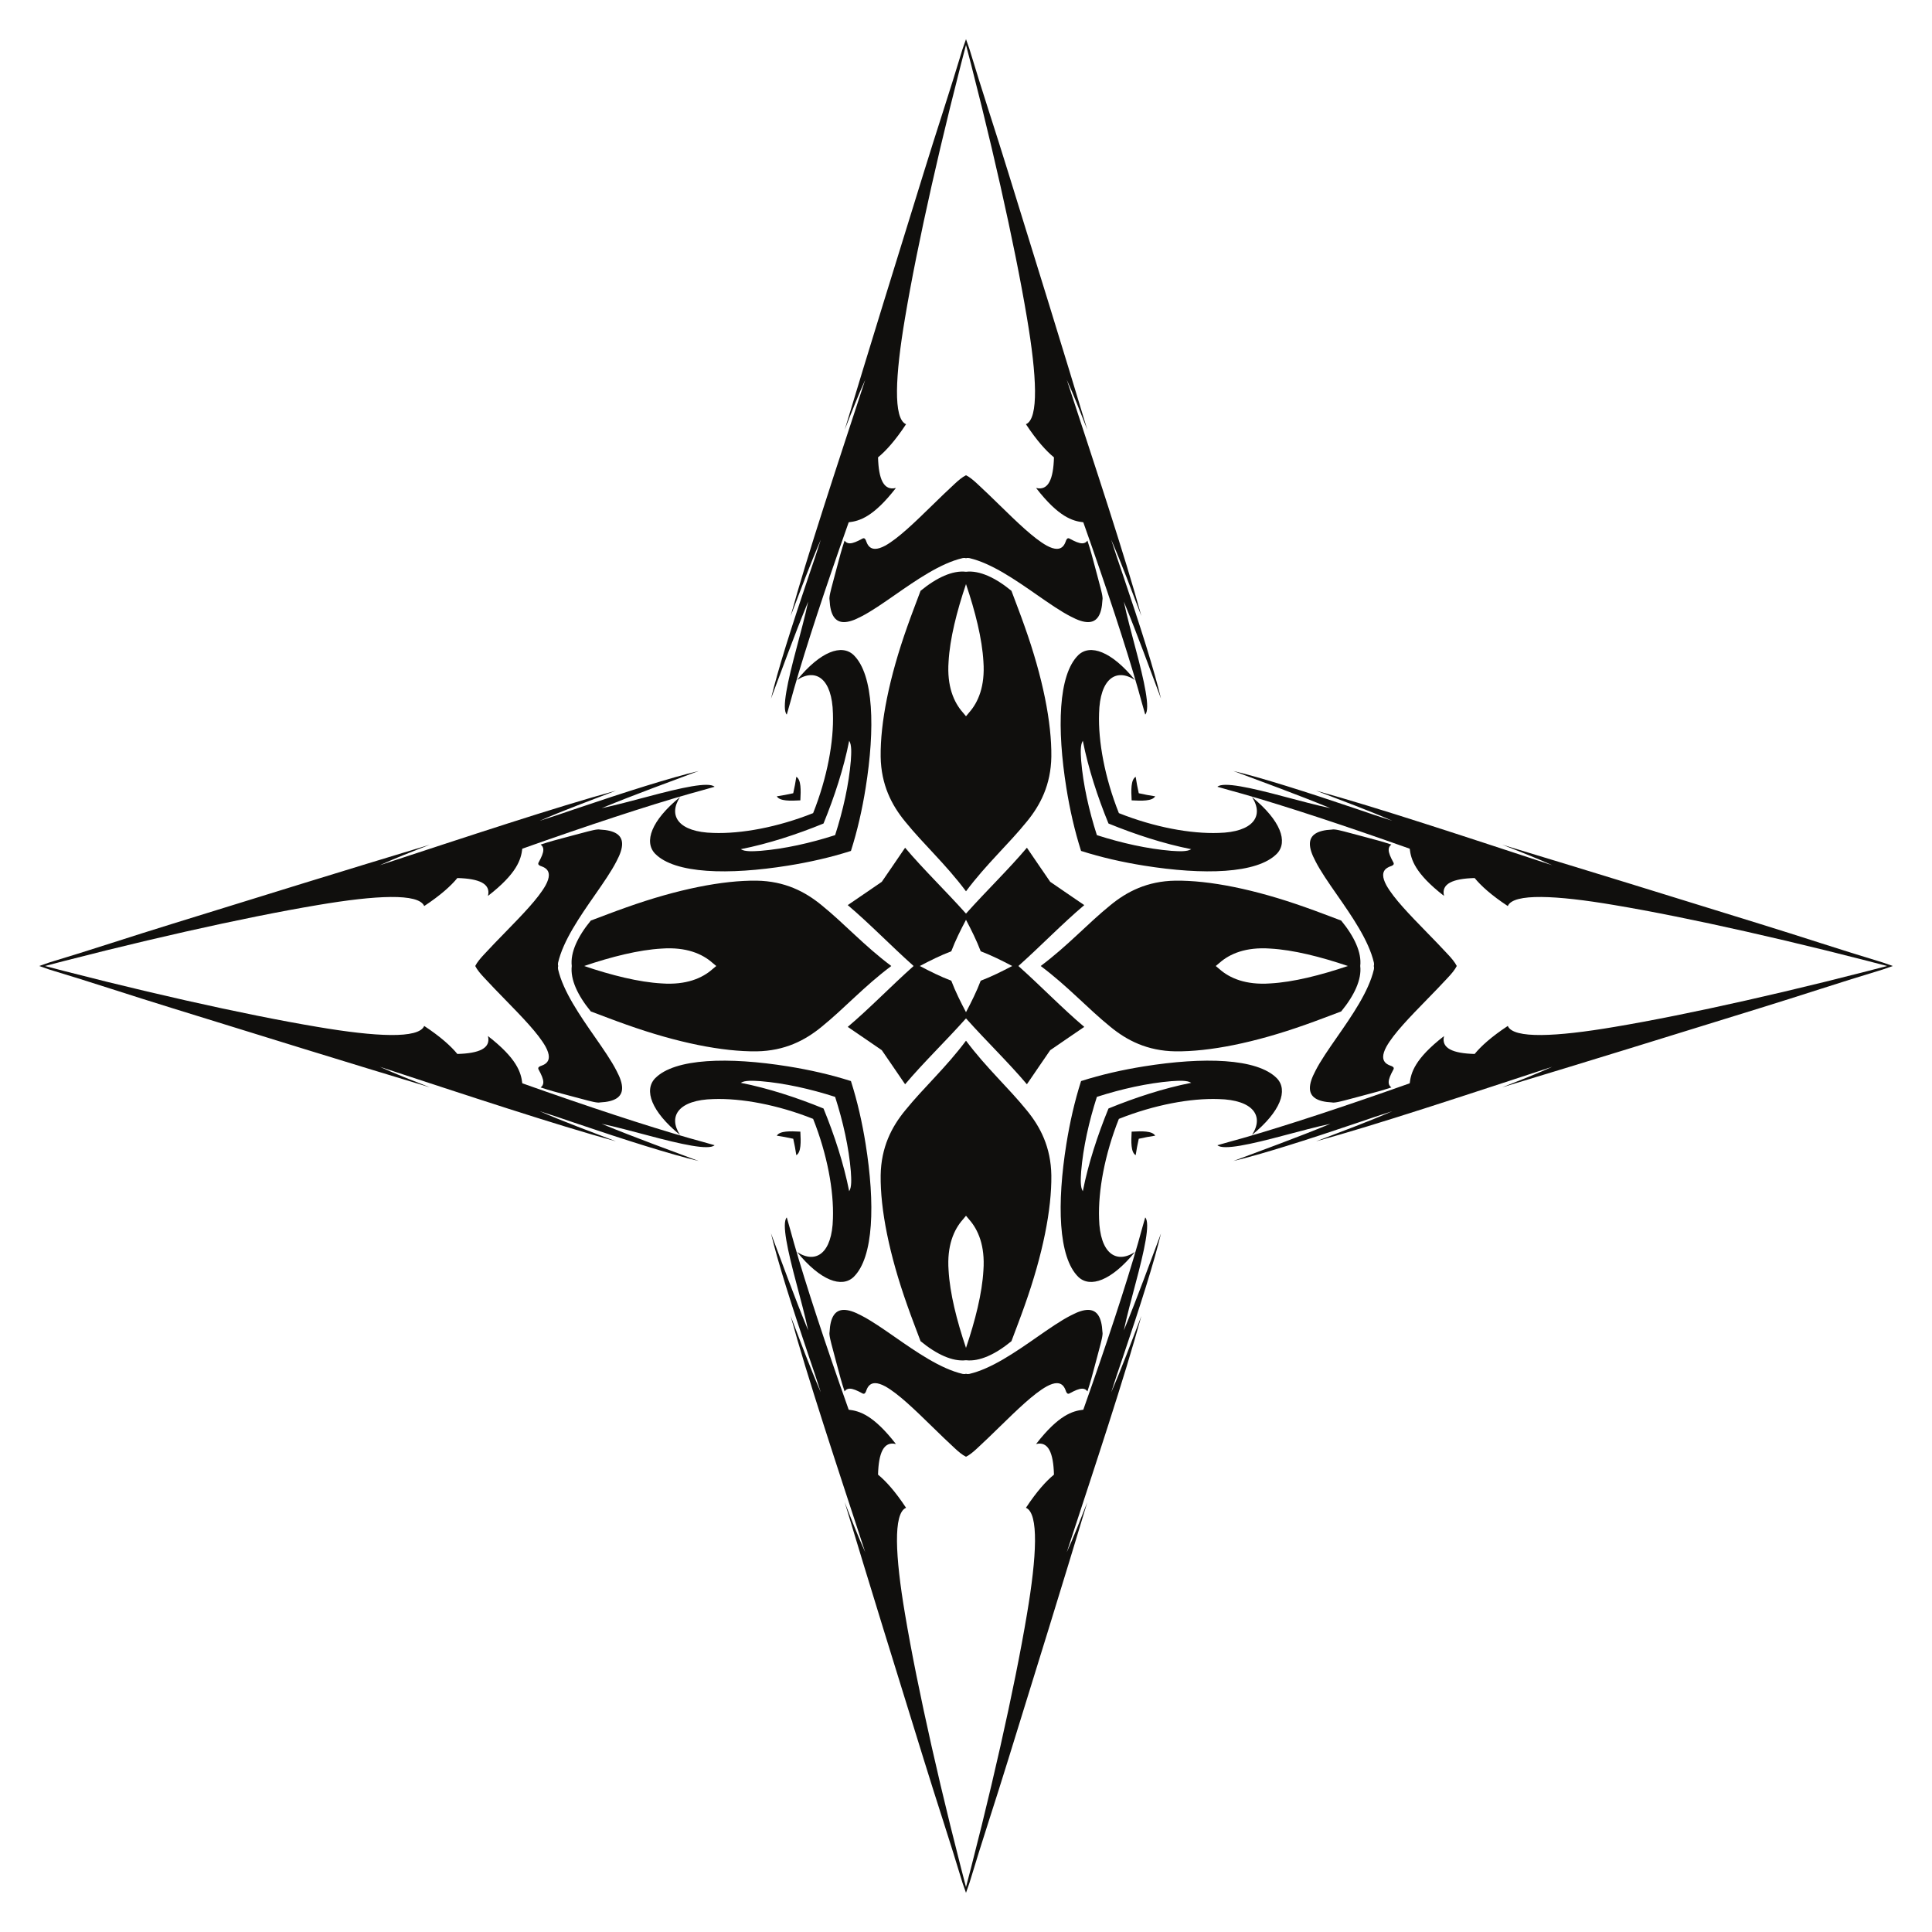
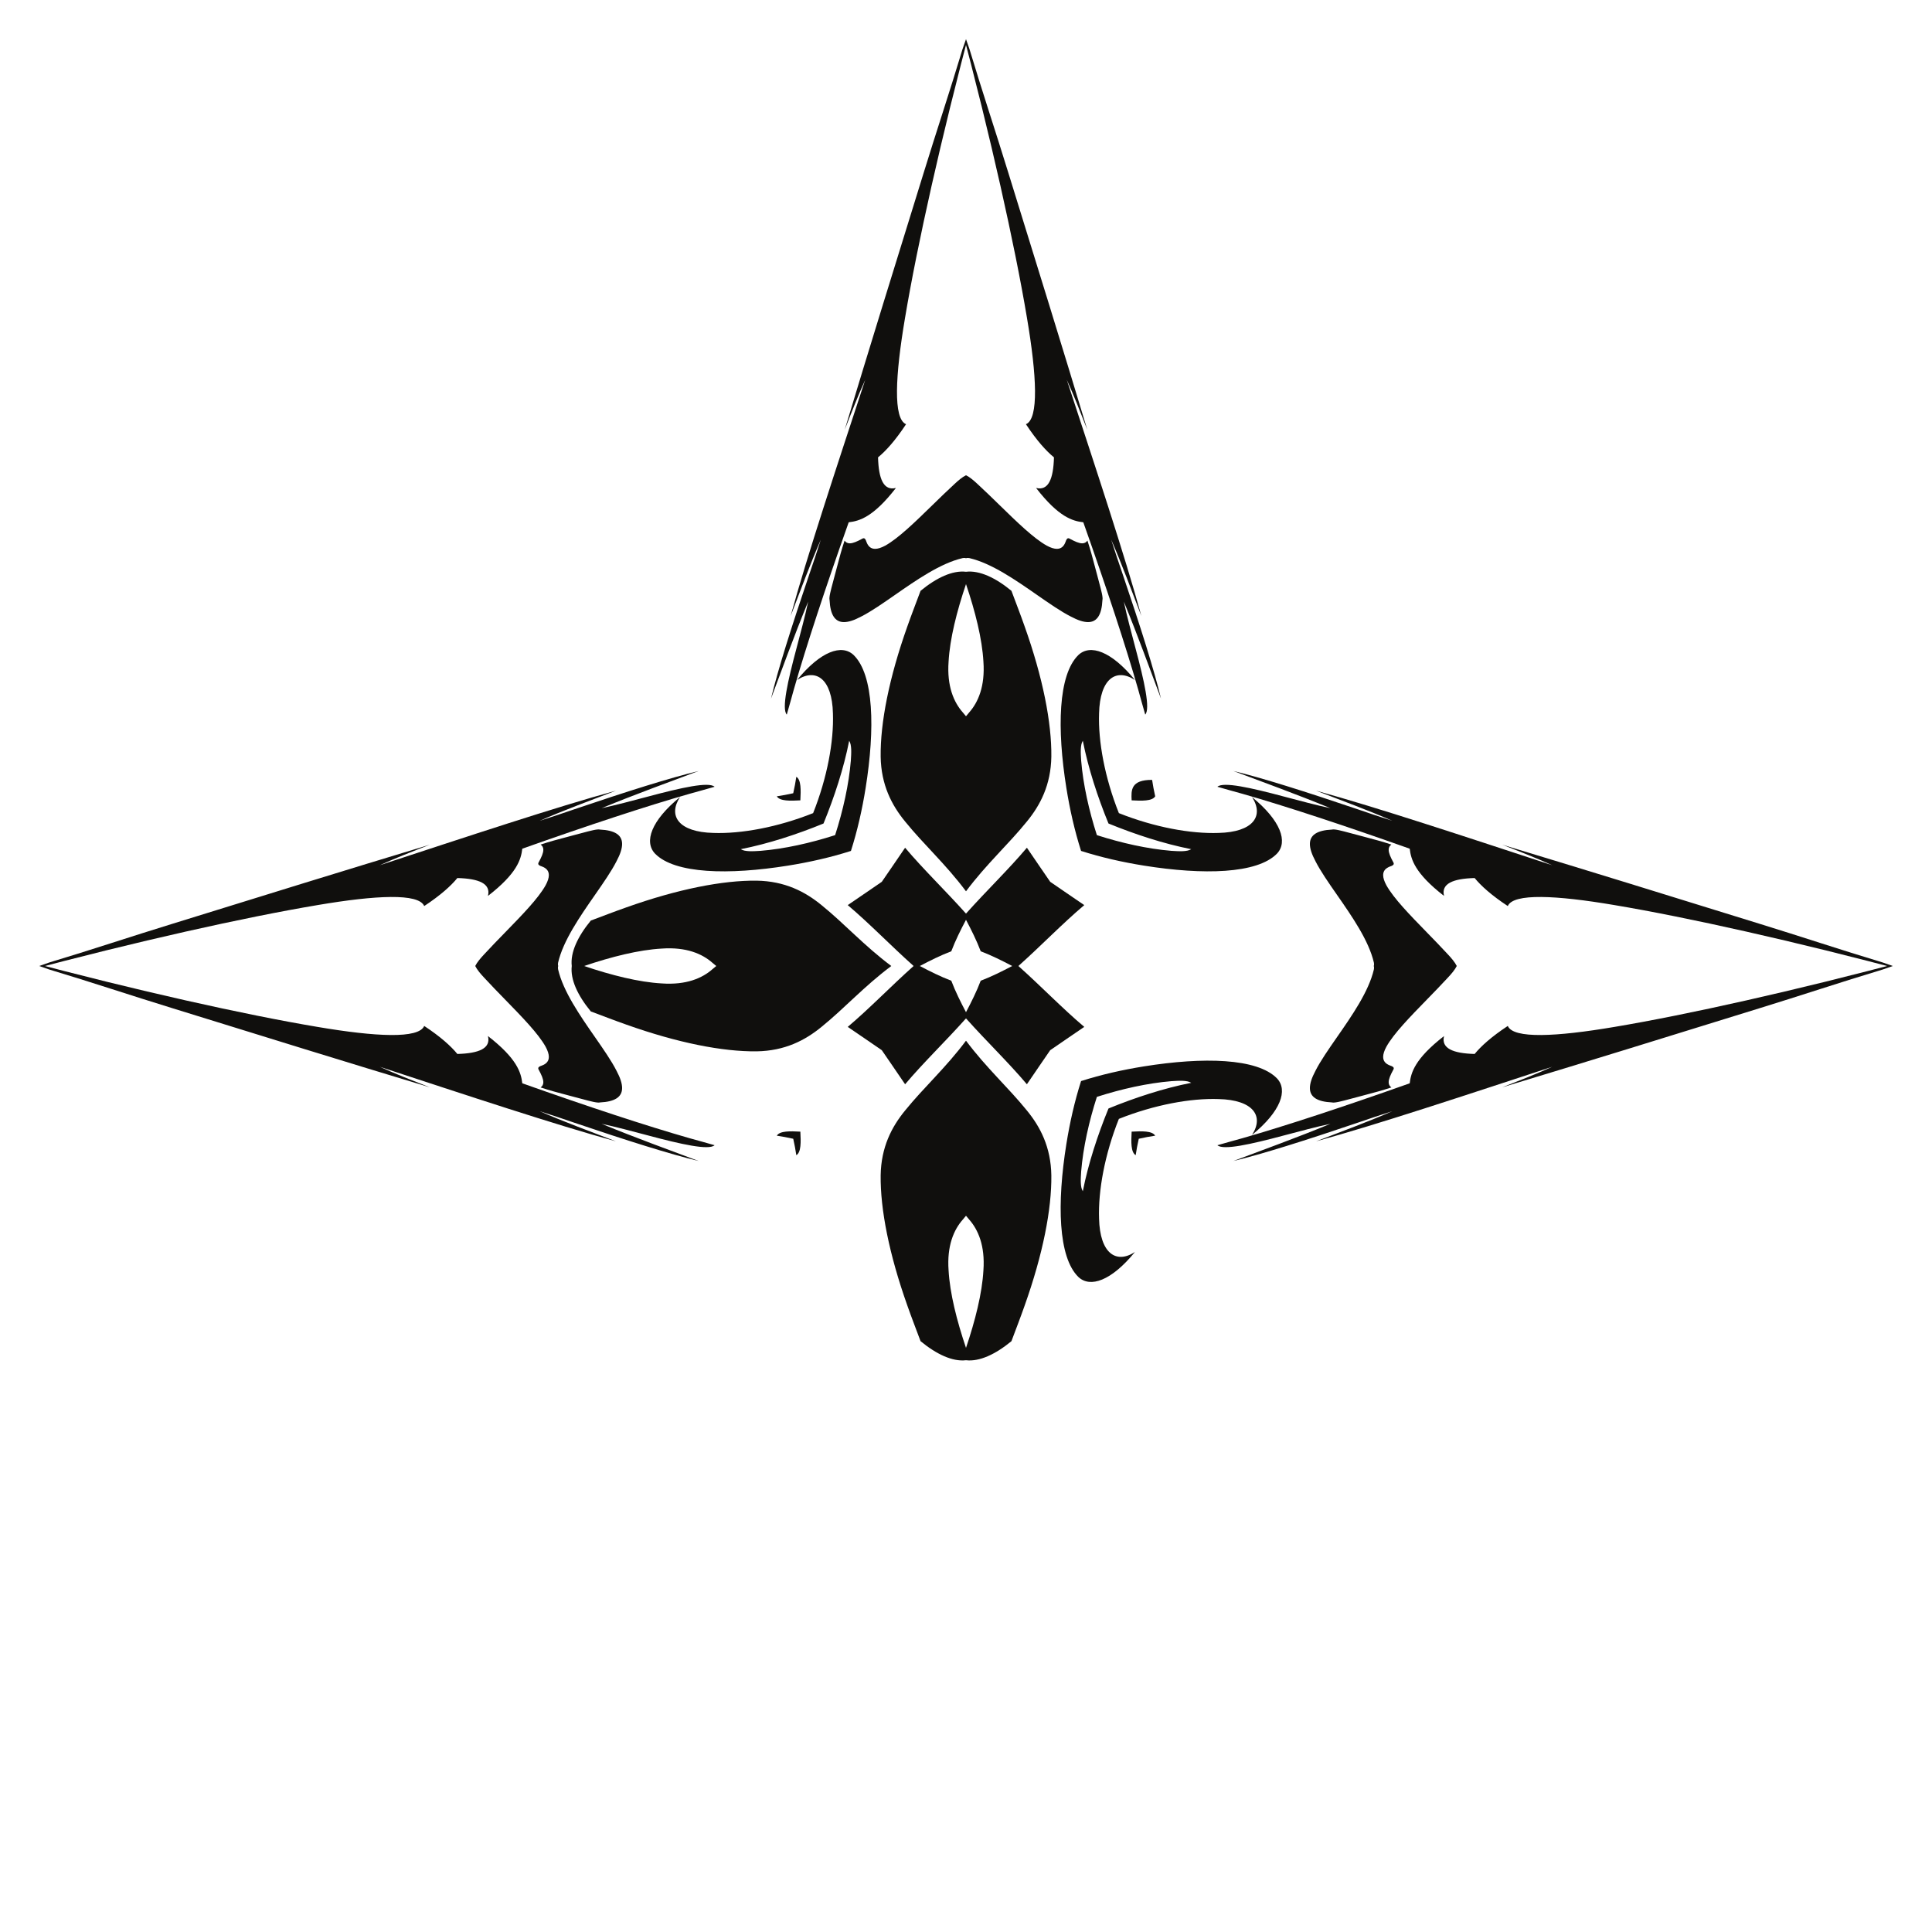
<svg xmlns="http://www.w3.org/2000/svg" version="1.1" id="Layer_1" x="0px" y="0px" viewBox="466 -14 1628 1628" style="enable-background:new 466 -14 1628 1628;" xml:space="preserve">
  <g>
    <path style="fill:#100F0D;" d="M1280,737.054c17.226-23.044,35.641-39.436,51.277-58.773   c11.318-13.772,20.255-30.889,20.635-54.684c0.319-28.615-7.075-66.395-22.521-109.828   c-3.44-9.799-7.316-19.781-11.105-29.923c-13.508-11.104-26.967-17.365-38.287-16.054   c-11.32-1.311-24.779,4.95-38.287,16.054c-3.788,10.142-7.664,20.124-11.105,29.923   c-15.446,43.433-22.84,81.213-22.521,109.828c0.38,23.794,9.317,40.911,20.635,54.684   C1244.359,697.618,1262.773,714.01,1280,737.054z M1265.318,543.614c1.062-19.304,6.903-42.423,14.682-65.409   c7.779,22.986,13.62,46.105,14.682,65.409c1.47,20.646-4.419,34.193-12.055,42.789   c-0.891,1.008-1.763,2.07-2.628,3.151c-0.865-1.081-1.737-2.143-2.628-3.151   C1269.737,577.807,1263.847,564.26,1265.318,543.614z" />
    <path style="fill:#100F0D;" d="M1278.447,456.154c0.517,0,1.035,0.09,1.553,0.222c0.518-0.132,1.036-0.222,1.553-0.222   c0.435,0,0.876,0.047,1.313,0.14c18.546,4.277,38.991,18.497,57.029,31.043   c10.303,7.165,20.034,13.934,28.406,18.184c5.924,3.16,10.678,4.696,14.532,4.696   c7.557,0,11.524-6.085,12.128-18.604c0.637-2.11-1.11-8.58-2.799-14.838c-0.528-1.957-1.075-3.982-1.538-5.833   c-0.773-2.788-1.508-5.591-2.22-8.302c-1.701-6.481-3.459-13.181-6.036-20.971l-0.043-0.13l-0.08,0.111   c-1.06,1.47-2.475,2.185-4.324,2.184c-2.733,0-6.117-1.524-10.358-3.814c-0.475-0.316-0.92-0.478-1.316-0.478   c-1.183,0-1.806,1.396-2.302,2.905c-1.452,4.059-3.861,6.033-7.364,6.033c-2.363-0.001-5.161-0.889-8.555-2.719   c-11.02-6.134-24.982-19.746-39.763-34.157c-6.122-5.968-12.451-12.14-18.656-17.845   c-3.067-2.858-6.444-5.758-9.607-7.3c-3.163,1.542-6.541,4.442-9.608,7.3   c-6.204,5.706-12.534,11.877-18.656,17.845c-14.781,14.412-28.743,28.023-39.763,34.157   c-3.394,1.83-6.192,2.718-8.555,2.719c-3.503,0-5.912-1.974-7.364-6.033c-0.497-1.508-1.119-2.905-2.302-2.905   c-0.396,0-0.84,0.162-1.316,0.478c-4.241,2.289-7.625,3.814-10.358,3.814c-1.849,0.001-3.264-0.714-4.324-2.184   l-0.08-0.111l-0.043,0.13c-2.577,7.79-4.336,14.49-6.036,20.971c-0.711,2.711-1.447,5.514-2.22,8.302   c-0.463,1.851-1.009,3.876-1.538,5.833c-1.69,6.257-3.437,12.727-2.799,14.838   c0.604,12.518,4.571,18.604,12.128,18.604c3.854,0,8.608-1.536,14.532-4.696c8.372-4.251,18.103-11.019,28.406-18.184   c18.038-12.546,38.483-26.766,57.029-31.043C1277.571,456.201,1278.012,456.154,1278.447,456.154z" />
    <path style="fill:#100F0D;" d="M1115.674,574.708c9.416-25.021,19.227-52.33,31.339-81.78   c-2.515,12.035-6.406,26.241-9.783,39.118c-7.485,27.974-12.699,51.248-8.254,56.115   c2.109-7.123,3.876-13.884,5.968-21.259c10.371-36.266,26.465-85.12,46.214-140.796   c9.04-1.048,20.759-4.371,39.801-28.928c-10.336,2.543-14.588-7.429-15.083-25.786   c6.421-5.253,14.35-13.891,23.619-27.932c-10.993-4.564-9.109-40.901-0.891-89.493   c5.335-31.791,12.941-69.458,22.348-111.215c4.809-21.343,10.088-43.734,15.795-66.879   c2.882-11.686,5.872-23.556,8.966-35.568c1.405-5.455,2.838-10.947,4.286-16.453   c1.447,5.507,2.881,10.998,4.286,16.453c3.094,12.011,6.084,23.881,8.966,35.568   c5.708,23.145,10.986,45.535,15.795,66.879c9.407,41.757,17.013,79.424,22.349,111.215   c8.218,48.592,10.103,84.929-0.891,89.493c9.269,14.041,17.198,22.679,23.619,27.932   c-0.495,18.358-4.747,28.329-15.083,25.786c19.043,24.557,30.761,27.88,39.801,28.928   c19.749,55.676,35.843,104.53,46.215,140.796c2.092,7.375,3.859,14.137,5.968,21.259   c4.444-4.866-0.769-28.141-8.254-56.115c-3.377-12.877-7.268-27.083-9.783-39.118   c12.112,29.45,21.923,56.759,31.339,81.78c-5.66-23.723-17.391-60.901-32.319-104.886   c-3.339-9.711-6.649-19.508-9.649-29.056c8.85,20.264,17.161,42.837,25.401,64.293   c-13.918-50.849-38.977-126.264-62.827-198.999c5.534,12.059,11.452,27.178,17.28,42.083   c-20.714-68.76-43.598-142.504-66.523-216.469c-10.794-35.137-22.041-68.589-32.749-104.248   c-0.98-2.801-1.96-5.603-2.939-8.405c-0.98,2.802-1.96,5.603-2.939,8.405   c-10.709,35.659-21.955,69.112-32.75,104.248c-22.925,73.965-45.809,147.708-66.523,216.469   c5.829-14.905,11.746-30.024,17.28-42.083c-23.85,72.735-48.909,148.15-62.827,198.999   c8.24-21.456,16.551-44.029,25.401-64.293c-3,9.548-6.311,19.345-9.65,29.056   C1133.065,513.807,1121.333,550.985,1115.674,574.708z" />
    <path style="fill:#100F0D;" d="M1120.574,657.021c2.485,4.138,11.271,3.861,19.835,3.4c0.003-0,0.007-0.001,0.011-0.001   c0-0.003,0.001-0.007,0.001-0.011c0.461-8.564,0.738-17.35-3.4-19.835c-0.661,4.479-1.528,9.111-2.6,13.847   C1129.685,655.493,1125.054,656.36,1120.574,657.021z" />
    <path style="fill:#100F0D;" d="M1185.34,537.99c-9.94-9.48-27.88-3.27-47.7,21.01c15.93-10.38,29.54-1.06,30.23,28.14   c0.83,23.51-4.76,54.09-16.69,84.04c-29.95,11.93-60.53,17.52-84.04,16.69c-29.2-0.69-38.52-14.3-28.14-30.22   c-24.28,19.81-30.49,37.75-21.01,47.69c16.64,17.02,62.03,18.09,112.02,10.08c18.01-2.88,35.99-6.94,53.03-12.38   c5.44-17.04,9.5-35.02,12.38-53.03C1203.43,600.02,1202.36,554.63,1185.34,537.99z M1182.95,627.02   c-1.66,20.02-6.51,41.79-13.23,62.7c-20.91,6.72-42.68,11.57-62.7,13.23c-6.53,0.42-13.39,0.85-16.8-1.39   c23.31-4.61,47.33-12.47,69.71-21.63c4.58-11.19,8.83-22.79,12.52-34.51c3.69-11.71,6.81-23.54,9.11-35.2   C1183.8,613.63,1183.37,620.49,1182.95,627.02z" />
    <path style="fill:#100F0D;" d="M1521,657.64c10.38,15.93,1.06,29.54-28.14,30.23c-23.51,0.83-54.09-4.76-84.04-16.69   c-11.93-29.95-17.52-60.53-16.69-84.04c0.69-29.2,14.3-38.52,30.23-28.14c-19.81-24.28-37.76-30.49-47.7-21.01   c-17.02,16.64-18.09,62.03-10.08,112.02c2.88,18.01,6.94,35.99,12.38,53.03c17.04,5.44,35.02,9.5,53.03,12.38   c49.99,8.01,95.38,6.94,112.02-10.08C1551.49,695.4,1545.28,677.46,1521,657.64z M1452.98,702.95   c-20.02-1.66-41.79-6.51-62.7-13.23c-6.72-20.91-11.57-42.68-13.23-62.7c-0.42-6.53-0.85-13.39,1.39-16.8   c4.61,23.31,12.47,47.33,21.63,69.71c11.19,4.58,22.79,8.83,34.51,12.52c11.71,3.69,23.54,6.81,35.2,9.11   C1466.37,703.8,1459.51,703.37,1452.98,702.95z" />
-     <path style="fill:#100F0D;" d="M1456.402,728.088c-23.794,0.38-40.911,9.317-54.684,20.635   c-19.336,15.636-35.728,34.05-58.773,51.277c23.044,17.227,39.436,35.641,58.773,51.277   c13.772,11.318,30.89,20.255,54.684,20.635c28.615,0.319,66.395-7.075,109.828-22.521   c9.799-3.44,19.781-7.316,29.923-11.105c11.104-13.508,17.365-26.967,16.054-38.287   c1.311-11.32-4.95-24.779-16.054-38.287c-10.142-3.788-20.124-7.664-29.923-11.105   C1522.797,735.163,1485.017,727.769,1456.402,728.088z M1601.795,800c-22.986,7.779-46.105,13.62-65.409,14.682   c-20.646,1.47-34.193-4.419-42.789-12.055c-1.008-0.891-2.07-1.763-3.151-2.628   c1.081-0.865,2.143-1.737,3.151-2.628c8.595-7.636,22.143-13.525,42.789-12.055   C1555.69,786.38,1578.809,792.221,1601.795,800z" />
    <path style="fill:#100F0D;" d="M1638.349,697.755l0.111-0.08l-0.13-0.043c-7.79-2.577-14.491-4.336-20.971-6.036   c-2.711-0.711-5.514-1.447-8.302-2.22c-1.851-0.463-3.876-1.009-5.833-1.538   c-6.257-1.69-12.728-3.437-14.838-2.799c-12.518,0.604-18.604,4.571-18.604,12.128c0,3.854,1.536,8.608,4.696,14.532   c4.251,8.372,11.019,18.103,18.185,28.406c12.546,18.038,26.766,38.483,31.043,57.029   c0.093,0.436,0.14,0.878,0.14,1.313c0,0.517-0.089,1.035-0.222,1.553c0.132,0.518,0.222,1.036,0.222,1.553   c0,0.435-0.047,0.876-0.14,1.313c-4.277,18.546-18.497,38.991-31.043,57.029   c-7.165,10.303-13.934,20.034-18.185,28.406c-3.16,5.924-4.696,10.678-4.696,14.532   c0,7.557,6.085,11.524,18.604,12.128c2.11,0.637,8.58-1.11,14.838-2.8c1.957-0.528,3.982-1.075,5.833-1.538   c2.788-0.773,5.591-1.508,8.302-2.22c6.48-1.701,13.181-3.459,20.971-6.036l0.13-0.043l-0.111-0.08   c-1.47-1.06-2.185-2.475-2.184-4.324c0-2.733,1.524-6.117,3.814-10.358c0.316-0.475,0.478-0.92,0.478-1.316   c0-1.183-1.396-1.806-2.905-2.302c-4.059-1.452-6.033-3.861-6.033-7.364c0.001-2.363,0.889-5.161,2.719-8.555   c6.134-11.02,19.746-24.982,34.157-39.763c5.968-6.122,12.14-12.451,17.845-18.656   c2.858-3.067,5.758-6.444,7.3-9.607c-1.542-3.163-4.442-6.541-7.3-9.608   c-5.706-6.204-11.877-12.534-17.845-18.656c-14.412-14.781-28.023-28.743-34.157-39.763   c-1.83-3.394-2.718-6.192-2.719-8.555c0-3.503,1.974-5.912,6.033-7.364c1.508-0.497,2.905-1.119,2.905-2.302   c0-0.396-0.162-0.84-0.478-1.316c-2.289-4.241-3.814-7.625-3.814-10.358   C1636.165,700.23,1636.879,698.815,1638.349,697.755z" />
    <path style="fill:#100F0D;" d="M2052.574,797.061c-35.659-10.709-69.112-21.955-104.248-32.75   c-73.965-22.925-147.708-45.809-216.469-66.523c14.905,5.829,30.024,11.746,42.083,17.28   c-72.736-23.85-148.15-48.909-198.999-62.827c21.456,8.24,44.029,16.552,64.293,25.401   c-9.548-3-19.345-6.311-29.056-9.65c-43.985-14.928-81.163-26.659-104.886-32.319   c25.021,9.416,52.33,19.227,81.781,31.339c-12.035-2.515-26.241-6.406-39.118-9.783   c-27.974-7.485-51.248-12.699-56.114-8.254c7.122,2.109,13.884,3.876,21.259,5.968   c36.266,10.371,85.12,26.465,140.796,46.214c1.048,9.04,4.371,20.759,28.928,39.801   c-2.543-10.336,7.429-14.588,25.786-15.083c5.253,6.421,13.891,14.35,27.932,23.619   c4.564-10.993,40.901-9.109,89.493-0.891c31.791,5.335,69.458,12.941,111.215,22.348   c21.343,4.809,43.734,10.088,66.879,15.796c11.686,2.882,23.556,5.872,35.568,8.966   c5.455,1.405,10.947,2.838,16.453,4.286c-5.507,1.447-10.998,2.881-16.453,4.286   c-12.011,3.094-23.881,6.084-35.568,8.966c-23.145,5.708-45.535,10.986-66.879,15.796   c-41.757,9.407-79.424,17.013-111.215,22.348c-48.592,8.218-84.929,10.103-89.493-0.891   c-14.041,9.269-22.679,17.198-27.932,23.619c-18.358-0.495-28.329-4.747-25.786-15.083   c-24.557,19.043-27.88,30.761-28.928,39.801c-55.676,19.749-104.529,35.843-140.796,46.214   c-7.375,2.092-14.137,3.859-21.259,5.968c4.866,4.444,28.14-0.769,56.114-8.254   c12.877-3.377,27.083-7.268,39.118-9.783c-29.45,12.112-56.759,21.923-81.781,31.339   c23.723-5.66,60.901-17.391,104.886-32.319c9.711-3.339,19.508-6.649,29.056-9.65   c-20.264,8.85-42.837,17.161-64.293,25.401c50.849-13.918,126.264-38.977,198.999-62.827   c-12.059,5.534-27.179,11.452-42.083,17.28c68.76-20.714,142.504-43.598,216.469-66.523   c35.137-10.794,68.589-22.041,104.248-32.75c2.801-0.98,5.603-1.96,8.405-2.939   C2058.177,799.02,2055.376,798.04,2052.574,797.061z" />
-     <path style="fill:#100F0D;" d="M1419.579,660.409c0.001,0.003,0.001,0.007,0.001,0.011c0.003,0,0.007,0.001,0.011,0.001   c8.564,0.461,17.35,0.738,19.835-3.4c-4.479-0.661-9.111-1.528-13.847-2.6c-1.071-4.736-1.938-9.368-2.6-13.847   C1418.841,643.06,1419.118,651.845,1419.579,660.409z" />
+     <path style="fill:#100F0D;" d="M1419.579,660.409c0.001,0.003,0.001,0.007,0.001,0.011c0.003,0,0.007,0.001,0.011,0.001   c8.564,0.461,17.35,0.738,19.835-3.4c-1.071-4.736-1.938-9.368-2.6-13.847   C1418.841,643.06,1419.118,651.845,1419.579,660.409z" />
    <path style="fill:#100F0D;" d="M1280,862.946c-17.227,23.044-35.642,39.436-51.277,58.773   c-11.318,13.773-20.256,30.89-20.635,54.684c-0.319,28.615,7.075,66.395,22.521,109.828   c3.44,9.799,7.316,19.781,11.105,29.923c13.508,11.104,26.967,17.365,38.287,16.054   c11.32,1.311,24.778-4.95,38.287-16.054c3.788-10.142,7.664-20.124,11.105-29.923   c15.446-43.433,22.84-81.213,22.521-109.828c-0.38-23.794-9.317-40.911-20.635-54.684   C1315.641,902.382,1297.226,885.99,1280,862.946z M1294.682,1056.386c-1.062,19.304-6.903,42.423-14.682,65.409   c-7.779-22.986-13.62-46.105-14.682-65.409c-1.47-20.646,4.419-34.194,12.055-42.789   c0.891-1.008,1.763-2.07,2.628-3.151c0.865,1.081,1.736,2.143,2.628,3.151   C1290.263,1022.192,1296.153,1035.74,1294.682,1056.386z" />
-     <path style="fill:#100F0D;" d="M1281.553,1143.846c-0.517,0-1.035-0.09-1.553-0.222c-0.518,0.132-1.036,0.222-1.553,0.222   c-0.435,0-0.876-0.047-1.313-0.14c-18.546-4.277-38.991-18.497-57.029-31.043   c-10.303-7.165-20.034-13.934-28.406-18.185c-5.924-3.16-10.678-4.696-14.532-4.696   c-7.557,0-11.524,6.085-12.128,18.604c-0.637,2.11,1.11,8.58,2.799,14.838   c0.529,1.957,1.075,3.982,1.538,5.833c0.773,2.788,1.508,5.591,2.22,8.302   c1.701,6.481,3.459,13.181,6.036,20.971l0.043,0.13l0.08-0.111c1.06-1.47,2.475-2.185,4.324-2.184   c2.733,0,6.117,1.524,10.358,3.813c0.475,0.316,0.92,0.478,1.316,0.478c1.183,0,1.806-1.396,2.302-2.905   c1.452-4.059,3.861-6.033,7.364-6.033c2.363,0.001,5.161,0.889,8.555,2.719   c11.02,6.134,24.982,19.746,39.763,34.157c6.122,5.968,12.451,12.14,18.656,17.845   c3.067,2.858,6.444,5.758,9.608,7.3c3.163-1.542,6.541-4.442,9.607-7.3   c6.204-5.706,12.534-11.877,18.656-17.845c14.781-14.412,28.743-28.023,39.763-34.157   c3.394-1.83,6.192-2.718,8.555-2.719c3.503,0,5.912,1.974,7.364,6.033c0.497,1.508,1.119,2.905,2.302,2.905   c0.396,0,0.84-0.162,1.316-0.478c4.241-2.289,7.625-3.813,10.358-3.813c1.849-0.001,3.264,0.714,4.324,2.184   l0.08,0.111l0.043-0.13c2.577-7.79,4.336-14.491,6.036-20.971c0.711-2.711,1.447-5.514,2.22-8.302   c0.462-1.851,1.009-3.876,1.538-5.833c1.69-6.257,3.437-12.727,2.799-14.838   c-0.604-12.518-4.571-18.604-12.128-18.604c-3.854,0-8.608,1.536-14.532,4.696   c-8.372,4.251-18.103,11.019-28.406,18.185c-18.038,12.546-38.483,26.766-57.029,31.043   C1282.429,1143.799,1281.987,1143.846,1281.553,1143.846z" />
-     <path style="fill:#100F0D;" d="M1444.326,1025.292c-9.416,25.021-19.227,52.33-31.339,81.78   c2.515-12.035,6.406-26.241,9.783-39.118c7.485-27.974,12.698-51.248,8.254-56.115   c-2.109,7.123-3.876,13.884-5.968,21.259c-10.371,36.266-26.465,85.12-46.215,140.796   c-9.04,1.048-20.759,4.371-39.801,28.928c10.336-2.543,14.588,7.429,15.083,25.786   c-6.421,5.253-14.35,13.891-23.619,27.932c10.993,4.564,9.109,40.901,0.891,89.493   c-5.335,31.791-12.941,69.458-22.349,111.215c-4.809,21.343-10.087,43.734-15.795,66.879   c-2.882,11.686-5.872,23.556-8.966,35.568c-1.405,5.455-2.838,10.947-4.286,16.453   c-1.448-5.507-2.881-10.998-4.286-16.453c-3.094-12.011-6.084-23.881-8.966-35.568   c-5.708-23.145-10.986-45.535-15.795-66.879c-9.407-41.757-17.013-79.424-22.349-111.215   c-8.218-48.592-10.102-84.929,0.891-89.493c-9.269-14.041-17.198-22.679-23.619-27.932   c0.495-18.358,4.747-28.329,15.083-25.786c-19.043-24.557-30.761-27.88-39.801-28.928   c-19.749-55.676-35.843-104.529-46.215-140.796c-2.092-7.375-3.859-14.137-5.968-21.259   c-4.444,4.866,0.769,28.141,8.254,56.115c3.377,12.877,7.268,27.083,9.783,39.118   c-12.112-29.45-21.923-56.759-31.339-81.78c5.66,23.723,17.392,60.901,32.319,104.886   c3.339,9.711,6.649,19.508,9.65,29.056c-8.85-20.264-17.161-42.837-25.401-64.293   c13.918,50.849,38.977,126.264,62.827,199c-5.534-12.059-11.452-27.179-17.28-42.083   c20.714,68.76,43.598,142.504,66.523,216.469c10.794,35.137,22.041,68.589,32.749,104.248   c0.98,2.802,1.96,5.603,2.94,8.405c0.98-2.802,1.96-5.603,2.939-8.405   c10.709-35.659,21.955-69.112,32.749-104.248c22.925-73.965,45.809-147.708,66.523-216.469   c-5.829,14.905-11.746,30.024-17.28,42.083c23.85-72.736,48.909-148.15,62.827-199   c-8.24,21.456-16.552,44.029-25.401,64.293c3-9.548,6.311-19.344,9.65-29.056   C1426.935,1086.193,1438.667,1049.015,1444.326,1025.292z" />
    <path style="fill:#100F0D;" d="M1439.426,942.979c-2.485-4.138-11.271-3.861-19.835-3.4c-0.003,0-0.007,0.001-0.011,0.001   c-0.001,0.003-0.001,0.007-0.001,0.011c-0.461,8.564-0.738,17.35,3.4,19.835   c0.661-4.479,1.528-9.111,2.6-13.847C1430.315,944.507,1434.946,943.64,1439.426,942.979z" />
    <path style="fill:#100F0D;" d="M1542.01,894.66c-16.64-17.02-62.03-18.09-112.02-10.08c-18.01,2.88-35.99,6.94-53.03,12.38   c-5.44,17.04-9.5,35.02-12.38,53.03c-8.01,49.99-6.94,95.38,10.08,112.02c9.94,9.48,27.88,3.27,47.69-21.01   c-15.92,10.38-29.53,1.06-30.22-28.14c-0.83-23.51,4.76-54.09,16.69-84.04c29.95-11.92,60.53-17.52,84.04-16.69   c29.2,0.69,38.52,14.3,28.14,30.22C1545.28,922.54,1551.49,904.6,1542.01,894.66z M1400.07,920.07   c-4.58,11.19-8.83,22.79-12.52,34.51c-3.69,11.71-6.81,23.54-9.11,35.2c-2.24-3.41-1.81-10.27-1.39-16.8   c1.66-20.02,6.51-41.79,13.23-62.7c20.91-6.72,42.68-11.57,62.7-13.23c6.53-0.42,13.39-0.85,16.8,1.39   C1446.47,903.05,1422.45,910.91,1400.07,920.07z" />
    <path style="fill:#100F0D;" d="M1379.66,748.69c-9.81-6.62-19.35-13.26-28.71-19.64c-6.38-9.36-13.02-18.9-19.64-28.71   C1315.63,718.91,1297.67,736.08,1280,755.85c-17.67-19.77-35.63-36.94-51.31-55.51c-6.62,9.81-13.26,19.35-19.64,28.71   c-9.36,6.38-18.9,13.02-28.71,19.64c18.57,15.68,35.74,33.64,55.51,51.31c-19.77,17.67-36.94,35.63-55.51,51.31   c9.81,6.62,19.35,13.26,28.71,19.64c6.38,9.36,13.02,18.9,19.64,28.71C1244.37,881.09,1262.33,863.92,1280,844.15   c17.67,19.77,35.63,36.94,51.31,55.51c6.62-9.81,13.26-19.35,19.64-28.71c9.36-6.38,18.9-13.02,28.71-19.64   c-18.57-15.68-35.74-33.64-55.51-51.31C1343.92,782.33,1361.09,764.37,1379.66,748.69z M1280,838.93   c-4.49-8.54-8.88-17.29-12.4-26.53c-9.24-3.52-17.99-7.91-26.53-12.4c8.54-4.49,17.29-8.88,26.53-12.4   c3.52-9.24,7.91-17.99,12.4-26.53c4.49,8.54,8.88,17.29,12.4,26.53c9.24,3.52,17.99,7.91,26.53,12.4   c-8.54,4.49-17.29,8.88-26.53,12.4C1288.88,821.64,1284.49,830.39,1280,838.93z" />
    <path style="fill:#100F0D;" d="M1103.598,871.912c23.794-0.38,40.911-9.317,54.684-20.635   c19.336-15.636,35.728-34.05,58.773-51.277c-23.044-17.227-39.436-35.641-58.773-51.277   c-13.772-11.318-30.889-20.256-54.684-20.635c-28.615-0.319-66.395,7.075-109.828,22.521   c-9.799,3.44-19.781,7.316-29.923,11.105c-11.104,13.508-17.365,26.967-16.054,38.287   c-1.311,11.32,4.95,24.779,16.054,38.287c10.142,3.788,20.125,7.664,29.923,11.105   C1037.203,864.837,1074.983,872.231,1103.598,871.912z M958.205,800c22.986-7.779,46.105-13.62,65.409-14.682   c20.646-1.47,34.193,4.419,42.789,12.055c1.008,0.891,2.07,1.763,3.151,2.628   c-1.081,0.865-2.142,1.736-3.151,2.628c-8.595,7.636-22.143,13.525-42.789,12.055   C1004.31,813.62,981.191,807.779,958.205,800z" />
    <path style="fill:#100F0D;" d="M921.651,902.245l-0.111,0.08l0.13,0.043c7.79,2.577,14.491,4.336,20.971,6.036   c2.711,0.711,5.514,1.447,8.302,2.22c1.851,0.463,3.876,1.009,5.833,1.538   c6.257,1.69,12.727,3.437,14.838,2.8c12.518-0.604,18.604-4.571,18.604-12.128c0-3.854-1.536-8.608-4.696-14.532   c-4.251-8.372-11.019-18.103-18.184-28.406c-12.546-18.038-26.766-38.483-31.043-57.029   c-0.093-0.436-0.14-0.878-0.14-1.313c0-0.517,0.09-1.034,0.222-1.553c-0.132-0.518-0.222-1.036-0.222-1.553   c0-0.435,0.047-0.876,0.14-1.313c4.277-18.546,18.497-38.991,31.043-57.029   c7.165-10.303,13.934-20.034,18.184-28.406c3.16-5.924,4.696-10.678,4.696-14.532   c0-7.557-6.085-11.524-18.604-12.128c-2.11-0.637-8.58,1.11-14.838,2.799c-1.957,0.528-3.982,1.075-5.833,1.538   c-2.788,0.773-5.591,1.508-8.302,2.22c-6.481,1.701-13.181,3.459-20.971,6.036l-0.13,0.043l0.111,0.08   c1.47,1.06,2.185,2.475,2.184,4.324c0,2.733-1.524,6.117-3.814,10.358c-0.316,0.475-0.478,0.92-0.478,1.316   c0,1.183,1.396,1.806,2.905,2.302c4.059,1.452,6.033,3.861,6.033,7.364c-0.001,2.363-0.889,5.161-2.719,8.555   c-6.134,11.02-19.746,24.982-34.157,39.763c-5.968,6.122-12.14,12.451-17.845,18.656   c-2.858,3.067-5.758,6.444-7.3,9.608c1.542,3.163,4.442,6.541,7.3,9.607   c5.706,6.204,11.877,12.534,17.845,18.656c14.412,14.781,28.023,28.743,34.157,39.763   c1.83,3.394,2.718,6.192,2.719,8.555c0,3.503-1.974,5.912-6.033,7.364c-1.508,0.497-2.905,1.119-2.905,2.302   c0,0.396,0.162,0.84,0.478,1.316c2.289,4.24,3.814,7.625,3.814,10.358   C923.836,899.77,923.121,901.185,921.651,902.245z" />
    <path style="fill:#100F0D;" d="M906.105,898.842c-1.048-9.04-4.371-20.759-28.928-39.801   c2.543,10.336-7.429,14.588-25.786,15.083c-5.253-6.421-13.891-14.35-27.932-23.619   c-4.564,10.993-40.901,9.109-89.493,0.891c-31.791-5.335-69.458-12.941-111.215-22.348   c-21.344-4.809-43.734-10.087-66.879-15.795c-11.686-2.882-23.556-5.872-35.568-8.966   c-5.455-1.405-10.947-2.838-16.453-4.286c5.507-1.448,10.998-2.881,16.453-4.286   c12.011-3.094,23.881-6.084,35.568-8.966c23.145-5.708,45.535-10.986,66.879-15.796   c41.757-9.407,79.424-17.013,111.215-22.348c48.592-8.218,84.929-10.103,89.493,0.891   c14.041-9.269,22.679-17.198,27.932-23.619c18.358,0.495,28.329,4.747,25.786,15.083   c24.557-19.043,27.88-30.761,28.928-39.801c55.676-19.749,104.529-35.843,140.796-46.214   c7.375-2.092,14.137-3.859,21.259-5.968c-4.866-4.444-28.141,0.769-56.115,8.254   c-12.877,3.377-27.083,7.268-39.118,9.783c29.45-12.112,56.759-21.923,81.781-31.339   c-23.723,5.66-60.901,17.392-104.886,32.319c-9.711,3.339-19.508,6.649-29.056,9.65   c20.264-8.85,42.837-17.161,64.293-25.401c-50.849,13.918-126.264,38.977-198.999,62.827   c12.059-5.534,27.178-11.452,42.083-17.28c-68.76,20.714-142.504,43.598-216.469,66.523   c-35.137,10.794-68.589,22.041-104.248,32.75c-2.801,0.98-5.603,1.96-8.405,2.939   c2.802,0.98,5.603,1.96,8.405,2.939c35.659,10.709,69.111,21.955,104.248,32.75   c73.965,22.925,147.708,45.809,216.469,66.523c-14.905-5.829-30.024-11.746-42.083-17.28   c72.735,23.85,148.15,48.909,198.999,62.827c-21.456-8.24-44.029-16.552-64.293-25.401   c9.548,3,19.345,6.311,29.056,9.649c43.985,14.928,81.163,26.659,104.886,32.319   c-25.021-9.416-52.33-19.227-81.781-31.339c12.035,2.515,26.241,6.406,39.118,9.783   c27.974,7.485,51.248,12.698,56.115,8.254c-7.123-2.109-13.884-3.876-21.26-5.968   C1010.634,934.686,961.781,918.592,906.105,898.842z" />
    <path style="fill:#100F0D;" d="M1140.421,939.591c-0.001-0.003-0.001-0.007-0.001-0.011   c-0.003-0-0.007-0.001-0.011-0.001c-8.564-0.461-17.35-0.738-19.835,3.4c4.479,0.661,9.111,1.528,13.847,2.6   c1.072,4.736,1.938,9.368,2.6,13.847C1141.159,956.94,1140.883,948.155,1140.421,939.591z" />
-     <path style="fill:#100F0D;" d="M1195.42,949.99c-2.88-18.01-6.94-35.99-12.38-53.03c-17.04-5.44-35.02-9.5-53.03-12.38   c-49.99-8.01-95.38-6.94-112.02,10.08c-9.48,9.94-3.27,27.88,21.01,47.69c-10.38-15.92-1.06-29.53,28.14-30.22   c23.51-0.83,54.09,4.76,84.04,16.69c11.93,29.95,17.52,60.53,16.69,84.04c-0.69,29.2-14.3,38.52-30.23,28.14   c19.81,24.28,37.76,30.49,47.7,21.01C1202.36,1045.37,1203.43,999.98,1195.42,949.99z M1181.56,989.78   c-4.61-23.31-12.47-47.33-21.63-69.71c-11.19-4.58-22.79-8.83-34.51-12.52c-11.71-3.69-23.54-6.81-35.2-9.11   c3.41-2.24,10.27-1.81,16.8-1.39c20.02,1.66,41.79,6.51,62.7,13.23c6.72,20.91,11.57,42.68,13.23,62.7   C1183.37,979.51,1183.8,986.37,1181.56,989.78z" />
  </g>
</svg>